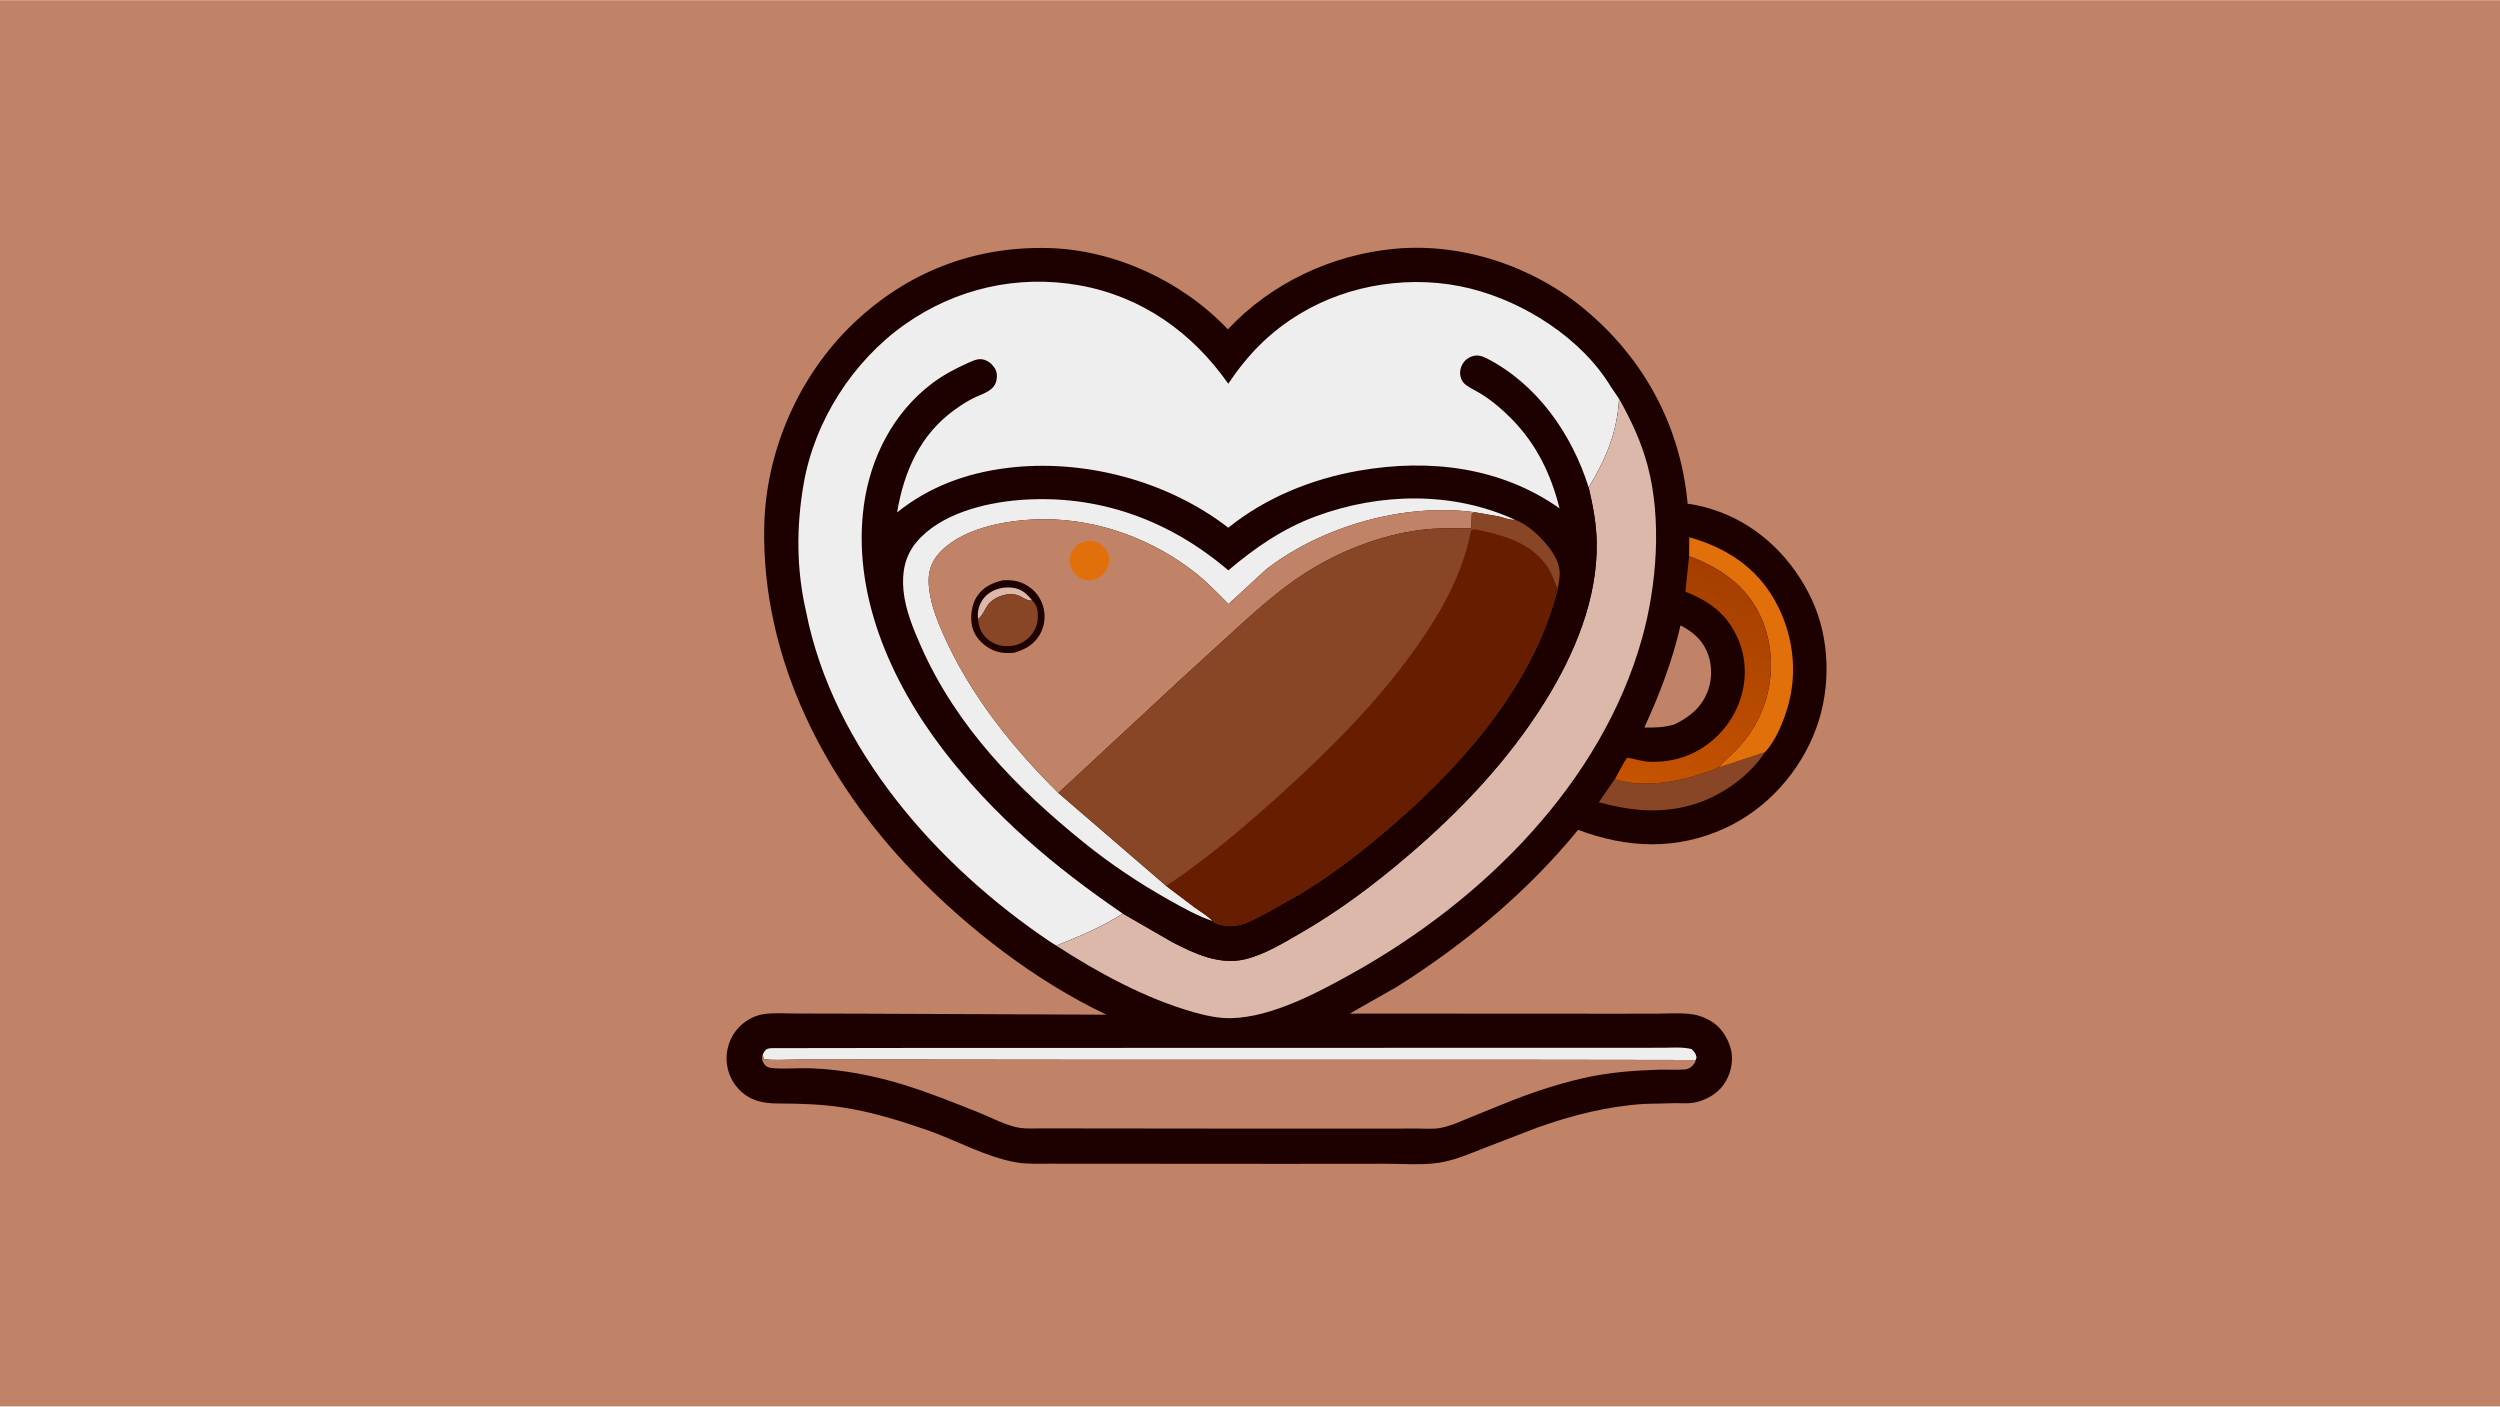
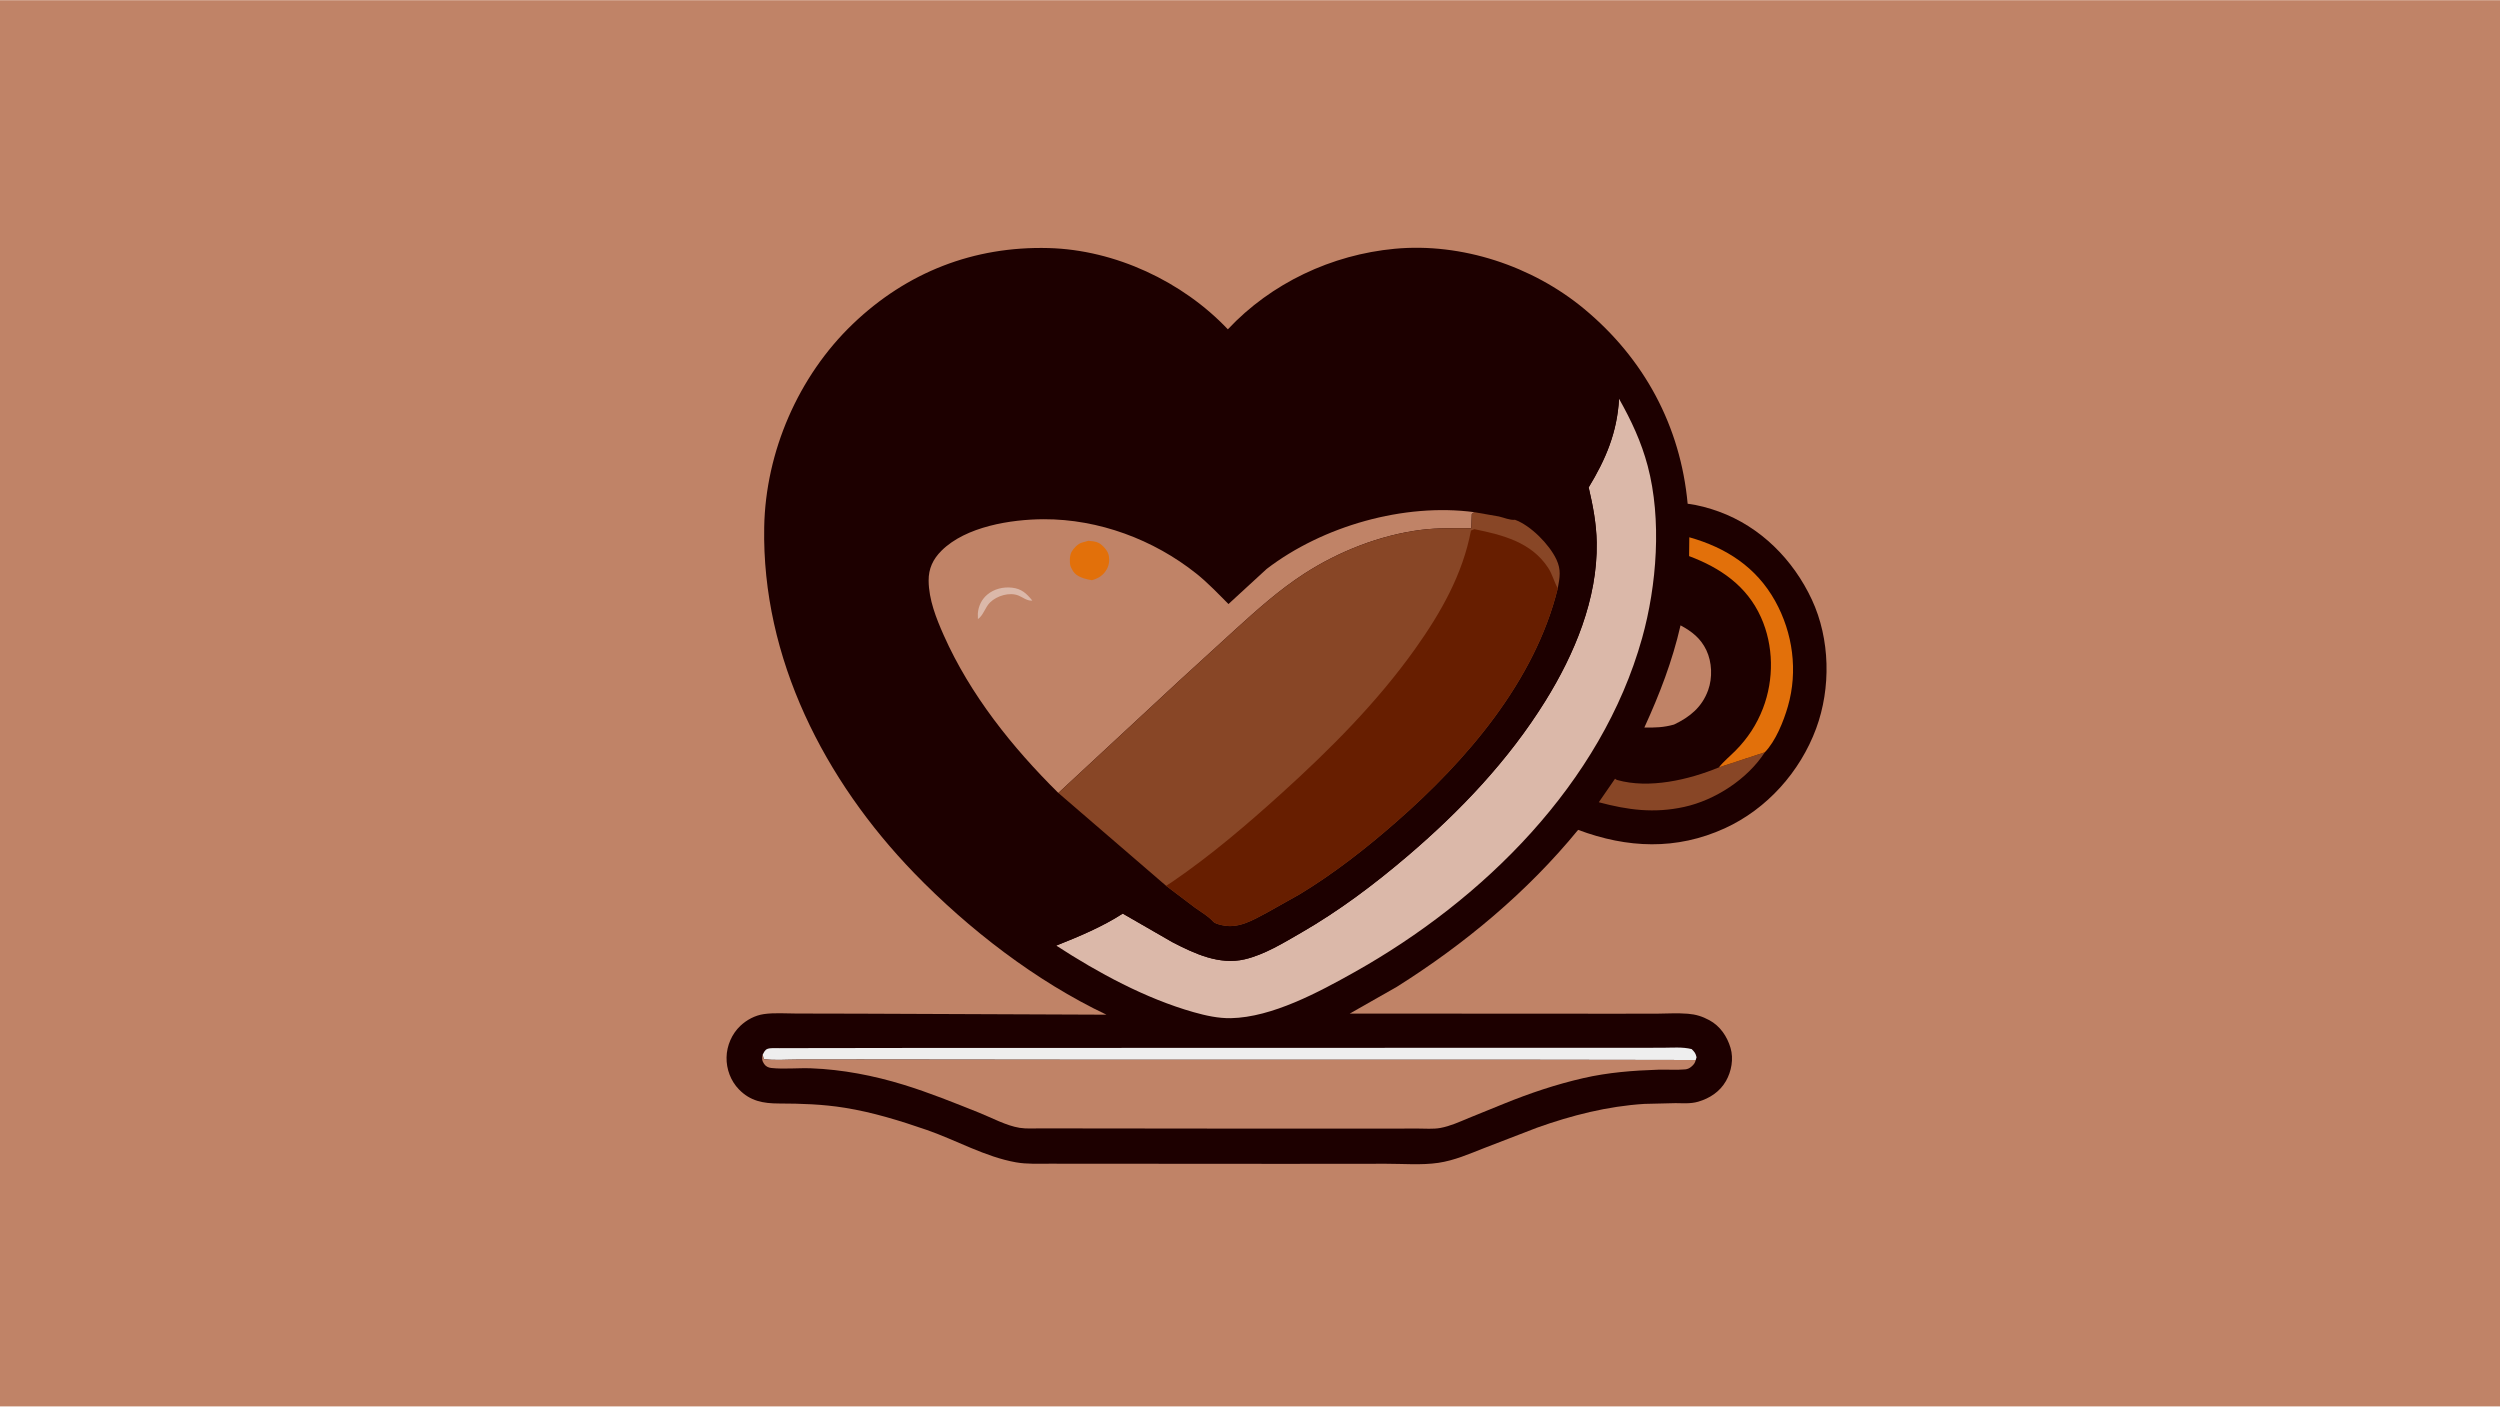
<svg xmlns="http://www.w3.org/2000/svg" version="1.1" style="display: block;" viewBox="0 0 2048 1152" width="1820" height="1024">
  <defs>
    <linearGradient id="Gradient1" gradientUnits="userSpaceOnUse" x1="1416.49" y1="464.655" x2="1375.05" y2="648.295">
      <stop class="stop0" offset="0" stop-opacity="1" stop-color="rgb(164,62,0)" />
      <stop class="stop1" offset="1" stop-opacity="1" stop-color="rgb(197,83,0)" />
    </linearGradient>
  </defs>
  <path transform="translate(0,0)" fill="rgb(192,131,103)" d="M -0 -0 L 2048 0 L 2048 1152 L -0 1152 L -0 -0 z" />
  <path transform="translate(0,0)" fill="rgb(29,0,0)" d="M 759.258 925.524 C 737.238 917.923 715.066 911.05 692 907.34 C 673.932 904.433 656.345 903.89 638.108 903.843 C 625.264 903.81 614.715 901.931 605.36 892.32 C 598.598 885.373 594.982 875.678 595.189 865.995 C 595.393 856.423 599.53 846.82 606.494 840.232 C 611.697 835.311 618.508 831.676 625.628 830.628 C 634.211 829.364 643.702 830.129 652.382 830.145 L 704.757 830.257 L 906.415 831.087 C 848.726 803.75 793.251 760.913 748.924 715.103 C 675.399 639.118 624.061 539.107 626.039 431.663 C 627.176 369.911 654.018 308.025 698.596 265.291 C 742.883 222.835 797.777 201.446 859 203.067 C 913.429 204.508 968.69 230.371 1005.86 269.637 C 1041.37 231.755 1090.99 208.472 1142.55 203.65 C 1197.47 198.513 1255.44 217.818 1297.7 252.857 C 1346.95 293.698 1376.66 348.926 1382.52 412.51 C 1391.17 413.605 1399.78 415.948 1407.97 418.915 C 1442.23 431.333 1469.04 458.378 1484.3 491.137 C 1499.28 523.296 1500.04 563.485 1487.79 596.637 C 1474.69 632.108 1447.44 662.665 1412.9 678.424 C 1373.19 696.538 1333.07 694.755 1292.79 679.688 C 1251.24 730.526 1199.74 773.339 1144.3 808.25 L 1105.74 830.18 L 1311.79 830.287 L 1356.51 830.275 C 1365.13 830.208 1374.17 829.611 1382.74 830.319 C 1389.32 830.863 1394.48 832.472 1400.31 835.61 C 1409.15 840.373 1414.87 848.9 1417.66 858.32 C 1420.28 867.202 1418.44 877.534 1413.87 885.5 C 1408.9 894.175 1400.59 899.622 1391.17 902.365 C 1384.97 904.168 1378.93 903.596 1372.57 903.555 L 1347.06 904.175 C 1316.89 906.055 1287.53 913.536 1259.16 923.656 L 1215.72 940.4 C 1203.57 945.179 1191.3 950.547 1178.28 952.462 C 1164.62 954.472 1149.27 953.191 1135.42 953.209 L 1051.5 953.283 L 903.34 953.187 L 859.868 953.157 C 850.847 953.133 841.24 953.63 832.331 952.049 C 807.009 947.556 783.469 933.92 759.258 925.524 z" />
  <path transform="translate(0,0)" fill="rgb(192,131,103)" d="M 1376.7 512.143 C 1385.99 517.169 1393.18 522.695 1397.85 532.5 C 1402.49 542.226 1402.98 555.094 1399.32 565.215 C 1394.26 579.18 1384.38 587.206 1371.38 593.407 C 1362.92 595.81 1355.77 596.003 1347.05 595.843 C 1359.58 568.464 1369.96 541.585 1376.7 512.143 z" />
  <path transform="translate(0,0)" fill="rgb(136,70,38)" d="M 1408.11 628.504 L 1445.73 616.134 C 1431.61 638.085 1405.01 655.374 1379.58 660.913 C 1355.04 666.258 1333.64 663.456 1309.74 657.058 L 1323.06 637.759 C 1323.57 638.198 1323.98 638.607 1324.65 638.797 C 1350.91 646.284 1383.53 638.667 1408.11 628.504 z" />
  <path transform="translate(0,0)" fill="rgb(226,112,10)" d="M 1383.71 455.426 L 1383.88 439.992 C 1413.94 448.482 1438.73 464.379 1454.2 492.198 C 1468.77 518.396 1472.96 549.612 1464.65 578.519 C 1461.14 590.707 1454.65 606.944 1445.73 616.134 L 1408.11 628.504 C 1411.93 623.633 1417.31 619.259 1421.7 614.817 C 1431.71 604.709 1439.09 593.439 1444.22 580.154 C 1453.36 556.429 1453.03 528.738 1442.59 505.531 C 1431.03 479.825 1409.29 465.01 1383.71 455.426 z" />
-   <path transform="translate(0,0)" fill="url(#Gradient1)" d="M 1383.71 455.426 C 1409.29 465.01 1431.03 479.825 1442.59 505.531 C 1453.03 528.738 1453.36 556.429 1444.22 580.154 C 1439.09 593.439 1431.71 604.709 1421.7 614.817 C 1417.31 619.259 1411.93 623.633 1408.11 628.504 C 1383.53 638.667 1350.91 646.284 1324.65 638.797 C 1323.98 638.607 1323.57 638.198 1323.06 637.759 C 1324.64 635.23 1331.7 621.228 1333.1 620.615 C 1333.65 620.376 1346.08 623.502 1348.18 623.676 C 1359.67 624.625 1372.01 623.011 1382.69 618.657 C 1401.25 611.097 1416.29 596.021 1423.88 577.553 C 1430.91 560.478 1431.32 540.859 1423.99 523.746 C 1415.2 503.25 1400.9 492.499 1380.68 484.606 L 1383.71 455.426 z" />
  <path transform="translate(0,0)" fill="rgb(238,238,238)" d="M 624.793 863.837 C 625.89 861.862 626.558 859.844 628.877 859.048 C 631.405 858.181 635.524 858.538 638.226 858.52 L 659.092 858.466 L 746.861 858.343 L 1176.45 858.233 L 1322.25 858.22 L 1361.87 858.182 C 1369.58 858.182 1378.35 857.355 1385.83 859.286 C 1388.23 861.745 1388.97 862.488 1389.82 865.951 L 1389.15 868.214 L 1331.58 868.115 L 1225.92 867.972 L 880.067 867.978 L 704.917 867.797 L 652.575 867.849 C 643.826 867.858 634.306 868.667 625.661 867.5 L 624.793 863.837 z" />
  <path transform="translate(0,0)" fill="rgb(192,131,103)" d="M 1389.15 868.214 C 1388.43 870.864 1387.61 871.925 1385.51 873.717 C 1384.05 874.967 1382.41 875.718 1380.5 875.894 C 1373.28 876.561 1365.75 875.919 1358.49 876.149 C 1337.86 876.803 1317.24 878.417 1297.09 883.046 C 1274.73 888.18 1253.32 895.372 1232.07 904 L 1203.21 915.729 C 1195.63 918.877 1188.08 922.371 1179.95 923.874 C 1174.1 924.954 1167.38 924.349 1161.42 924.362 L 1127.42 924.424 L 997.512 924.392 L 884.107 924.269 L 852.927 924.221 C 847.262 924.211 840.857 924.666 835.286 923.78 C 824.372 922.045 812.386 915.499 802.16 911.413 C 781.75 903.259 761.299 894.965 740.279 888.5 C 715.783 880.966 690.128 875.989 664.489 875.013 C 653.862 874.608 642.16 875.899 631.747 874.738 C 629.416 874.478 627.379 873.483 626.001 871.5 C 624.126 868.804 624.076 866.888 624.793 863.837 L 625.661 867.5 C 634.306 868.667 643.826 867.858 652.575 867.849 L 704.917 867.797 L 880.067 867.978 L 1225.92 867.972 L 1331.58 868.115 L 1389.15 868.214 z" />
  <path transform="translate(0,0)" fill="rgb(219,184,169)" d="M 1326.33 326.54 C 1336.34 344.342 1344.53 361.713 1349.79 381.529 C 1361.41 425.322 1357.3 479.369 1345.21 522.631 C 1311.94 641.612 1214.94 737.204 1109.4 796.333 C 1080.57 812.486 1042.18 833.251 1008.42 833.946 C 998.151 834.157 987.698 831.83 977.875 829.05 C 938.609 817.94 899.383 796.711 865.283 774.48 C 883.76 767.125 903.044 759.085 919.756 748.265 L 960.34 771.646 C 978.482 781.028 998.82 790.627 1019.67 785.72 C 1035.88 781.904 1051.46 772.259 1065.78 764.007 C 1096.89 746.082 1125.65 724.46 1152.92 701.219 C 1196.26 664.276 1235.64 622.84 1265.82 574.306 C 1289.79 535.766 1308.8 490.489 1308.02 444.33 C 1307.77 428.882 1304.95 414.125 1301.43 399.135 C 1315.57 375.851 1324.76 354.02 1326.33 326.54 z" />
  <path transform="translate(0,0)" fill="rgb(29,0,0)" d="M 660.366 501.073 C 652.312 466.026 652.275 431.365 658.384 396.08 C 667.305 344.546 698.782 295.505 741.456 265.492 C 783.194 236.137 833.702 224.644 884.054 233.566 C 935.232 242.634 976.7 272.141 1006.2 314.2 C 1022.17 290.35 1040.02 271.971 1064.75 257.004 C 1105.92 232.086 1158.07 224.613 1204.68 236.267 C 1248.97 247.338 1295.92 277.244 1319.71 316.819 L 1326.33 326.54 C 1324.76 354.02 1315.57 375.851 1301.43 399.135 C 1304.95 414.125 1307.77 428.882 1308.02 444.33 C 1308.8 490.489 1289.79 535.766 1265.82 574.306 C 1235.64 622.84 1196.26 664.276 1152.92 701.219 C 1125.65 724.46 1096.89 746.082 1065.78 764.007 C 1051.46 772.259 1035.88 781.904 1019.67 785.72 C 998.82 790.627 978.482 781.028 960.34 771.646 L 919.756 748.265 C 903.044 759.085 883.76 767.125 865.283 774.48 L 860.51 771.5 C 767.935 709.333 682.505 613.208 660.366 501.073 z" />
-   <path transform="translate(0,0)" fill="rgb(238,238,238)" d="M 993.489 754.442 C 981.225 750.36 969 743.484 957.777 737.186 C 933.439 723.527 909.673 707.673 887.97 690.127 C 832.668 645.416 783.874 595.533 754.583 529.614 C 748.25 515.363 741.655 499.331 740.136 483.66 C 738.724 469.097 741.138 455.463 750.779 443.956 C 770.112 420.881 806.305 411.772 835.093 409.489 C 899.151 404.409 957.756 425.664 1006.26 467.099 C 1028.1 448.517 1051.16 432.687 1078.25 422.718 C 1130.42 403.518 1190.13 402.184 1241.07 425.672 C 1237.11 426.159 1231.84 423.845 1227.94 422.961 L 1207.75 419.428 C 1150.28 411.763 1083.56 430.747 1037.65 465.937 L 1006.36 494.686 C 997.85 486.174 989.436 477.234 980.014 469.729 C 944.999 441.837 900.044 425.086 855.125 425.212 C 828.234 425.287 791.175 431.172 771.273 450.988 C 764.261 457.97 760.652 465.696 760.735 475.597 C 760.865 491.056 766.905 506.304 773.1 520.241 C 794.77 568.986 829.257 612.104 867.012 649.463 L 955.279 725.521 L 979.004 743.465 C 983.674 746.809 989.631 750.246 993.489 754.442 z" />
  <path transform="translate(0,0)" fill="rgb(192,131,103)" d="M 867.012 649.463 C 829.257 612.104 794.77 568.986 773.1 520.241 C 766.905 506.304 760.865 491.056 760.735 475.597 C 760.652 465.696 764.261 457.97 771.273 450.988 C 791.175 431.172 828.234 425.287 855.125 425.212 C 900.044 425.086 944.999 441.837 980.014 469.729 C 989.436 477.234 997.85 486.174 1006.36 494.686 L 1037.65 465.937 C 1083.56 430.747 1150.28 411.763 1207.75 419.428 L 1205.69 421 L 1205.27 432.602 C 1191.25 432.63 1177.91 432.163 1163.88 433.962 C 1130.43 438.255 1096.46 451.656 1068.22 469.969 C 1047.92 483.129 1030.02 499.161 1012.17 515.377 L 966.196 557.381 L 867.012 649.463 z" />
-   <path transform="translate(0,0)" fill="rgb(226,112,10)" d="M 891.599 442.864 C 894.26 443.145 897.466 443.336 899.878 444.526 C 902.916 446.025 907.049 450.534 908.004 453.807 C 909.149 457.73 908.769 462.354 906.815 465.933 C 903.99 471.109 900.061 473.587 894.5 475.171 C 892.233 475.321 890.134 475.284 887.944 474.624 C 884.024 473.442 880.361 470.371 878.456 466.721 L 878.097 465.995 C 877.666 465.199 877.209 464.506 876.954 463.619 C 876.049 460.472 876.207 454.941 877.79 451.989 C 879.314 449.147 882.987 445.368 886.095 444.419 L 891.599 442.864 z" />
-   <path transform="translate(0,0)" fill="rgb(29,0,0)" d="M 821.791 475.196 C 828.141 474.966 833.386 475.398 839.142 478.292 C 846.641 482.061 851.931 488.151 854.4 496.215 C 856.715 503.777 855.993 511.936 852.237 518.913 C 847.469 527.768 840.16 531.704 830.93 534.583 C 823.512 535.216 817.063 534.811 810.5 530.956 C 803.9 527.08 798.376 521.034 796.464 513.431 C 794.558 505.854 795.826 495.394 800.105 488.762 C 805.309 480.698 812.781 477.257 821.791 475.196 z" />
+   <path transform="translate(0,0)" fill="rgb(226,112,10)" d="M 891.599 442.864 C 894.26 443.145 897.466 443.336 899.878 444.526 C 902.916 446.025 907.049 450.534 908.004 453.807 C 909.149 457.73 908.769 462.354 906.815 465.933 C 903.99 471.109 900.061 473.587 894.5 475.171 C 884.024 473.442 880.361 470.371 878.456 466.721 L 878.097 465.995 C 877.666 465.199 877.209 464.506 876.954 463.619 C 876.049 460.472 876.207 454.941 877.79 451.989 C 879.314 449.147 882.987 445.368 886.095 444.419 L 891.599 442.864 z" />
  <path transform="translate(0,0)" fill="rgb(219,184,169)" d="M 801.104 507.021 L 801.044 502.516 C 801.467 496.453 804.114 490.884 808.799 486.95 C 814.401 482.246 821.924 480.477 829.087 481.286 C 836.861 482.165 840.886 485.974 845.673 491.851 L 845.1 491.89 C 841.055 491.979 837.975 489.197 834.372 487.738 C 826.981 484.743 816.744 487.899 811.18 493.252 C 807.029 497.245 805.575 504.05 801.104 507.021 z" />
-   <path transform="translate(0,0)" fill="rgb(136,70,38)" d="M 801.104 507.021 C 805.575 504.05 807.029 497.245 811.18 493.252 C 816.744 487.899 826.981 484.743 834.372 487.738 C 837.975 489.197 841.055 491.979 845.1 491.89 L 845.673 491.851 C 849.542 495.804 850.257 499.578 850.193 505.017 C 850.11 512.032 847.65 517.599 842.535 522.444 C 837.175 527.52 830.958 529.486 823.608 529.13 C 817.284 528.824 811.131 526.182 806.928 521.378 C 803.122 517.027 801.798 512.665 801.104 507.021 z" />
  <path transform="translate(0,0)" fill="rgb(136,70,38)" d="M 1207.75 419.428 L 1227.94 422.961 C 1231.84 423.845 1237.11 426.159 1241.07 425.672 C 1253.91 430.27 1269.24 445.9 1274.98 458.102 C 1279.07 466.796 1277.76 472.722 1276.13 481.816 C 1257.39 557.932 1201.47 622.73 1143.67 673.302 C 1119.1 694.801 1092.53 715.609 1064.53 732.532 L 1037.63 747.626 C 1026.17 753.708 1014.24 760.993 1000.79 757.689 C 998.252 757.066 995.216 756.523 993.489 754.442 C 989.631 750.246 983.674 746.809 979.004 743.465 L 955.279 725.521 L 867.012 649.463 L 966.196 557.381 L 1012.17 515.377 C 1030.02 499.161 1047.92 483.129 1068.22 469.969 C 1096.46 451.656 1130.43 438.255 1163.88 433.962 C 1177.91 432.163 1191.25 432.63 1205.27 432.602 L 1205.69 421 L 1207.75 419.428 z" />
  <path transform="translate(0,0)" fill="rgb(103,30,0)" d="M 955.279 725.521 L 960.501 722.128 C 991.818 700.737 1021.62 675.282 1049.73 649.849 C 1089.45 613.899 1128.22 575.121 1159.34 531.34 C 1180.3 501.856 1198.23 470.432 1205.02 434.5 L 1207.76 433.333 C 1230.95 438.099 1254.41 443.914 1268.22 464.983 C 1271.75 470.351 1273.05 476.424 1276.13 481.816 C 1257.39 557.932 1201.47 622.73 1143.67 673.302 C 1119.1 694.801 1092.53 715.609 1064.53 732.532 L 1037.63 747.626 C 1026.17 753.708 1014.24 760.993 1000.79 757.689 C 998.252 757.066 995.216 756.523 993.489 754.442 C 989.631 750.246 983.674 746.809 979.004 743.465 L 955.279 725.521 z" />
-   <path transform="translate(0,0)" fill="rgb(238,238,238)" d="M 660.366 501.073 C 652.312 466.026 652.275 431.365 658.384 396.08 C 667.305 344.546 698.782 295.505 741.456 265.492 C 783.194 236.137 833.702 224.644 884.054 233.566 C 935.232 242.634 976.7 272.141 1006.2 314.2 C 1022.17 290.35 1040.02 271.971 1064.75 257.004 C 1105.92 232.086 1158.07 224.613 1204.68 236.267 C 1248.97 247.338 1295.92 277.244 1319.71 316.819 L 1326.33 326.54 C 1324.76 354.02 1315.57 375.851 1301.43 399.135 C 1287.74 355.592 1259.39 314.64 1217.84 293.383 C 1214.07 291.45 1210.22 290.332 1206.05 291.738 C 1202.15 293.054 1199.33 295.455 1197.56 299.182 C 1195.9 302.657 1195.64 306.317 1196.98 309.964 C 1197.71 311.969 1199.02 313.779 1200.73 315.066 C 1204.79 318.128 1209.74 320.268 1214.05 322.997 C 1222.84 328.553 1231.18 335.737 1238.44 343.147 C 1258.81 363.912 1270.57 388.401 1277.57 416.297 C 1229.3 382.279 1170.7 375.416 1113.33 385.421 C 1074.73 392.153 1036.84 407.466 1006.21 432.172 C 956.316 393.522 887.266 375.339 824.593 383.278 C 791.335 387.492 761.224 398.571 734.892 419.62 C 740.593 385.865 753.838 355.673 782.5 335.205 C 787.065 331.945 791.831 328.868 796.821 326.299 C 804.249 322.476 814.665 320.54 816.377 311.047 C 817.039 307.381 816.643 303.925 814.462 300.811 C 812.18 297.552 808.95 295.031 804.969 294.267 C 800.584 293.425 796.184 295.743 792.305 297.5 C 782.134 302.108 772.677 307.083 763.74 313.818 C 731.829 337.867 713.004 374.713 707.685 413.832 C 697.886 485.904 729.328 557.39 772.359 613.74 C 813.762 667.958 863.665 709.958 919.756 748.265 C 903.044 759.085 883.76 767.125 865.283 774.48 L 860.51 771.5 C 767.935 709.333 682.505 613.208 660.366 501.073 z" />
</svg>